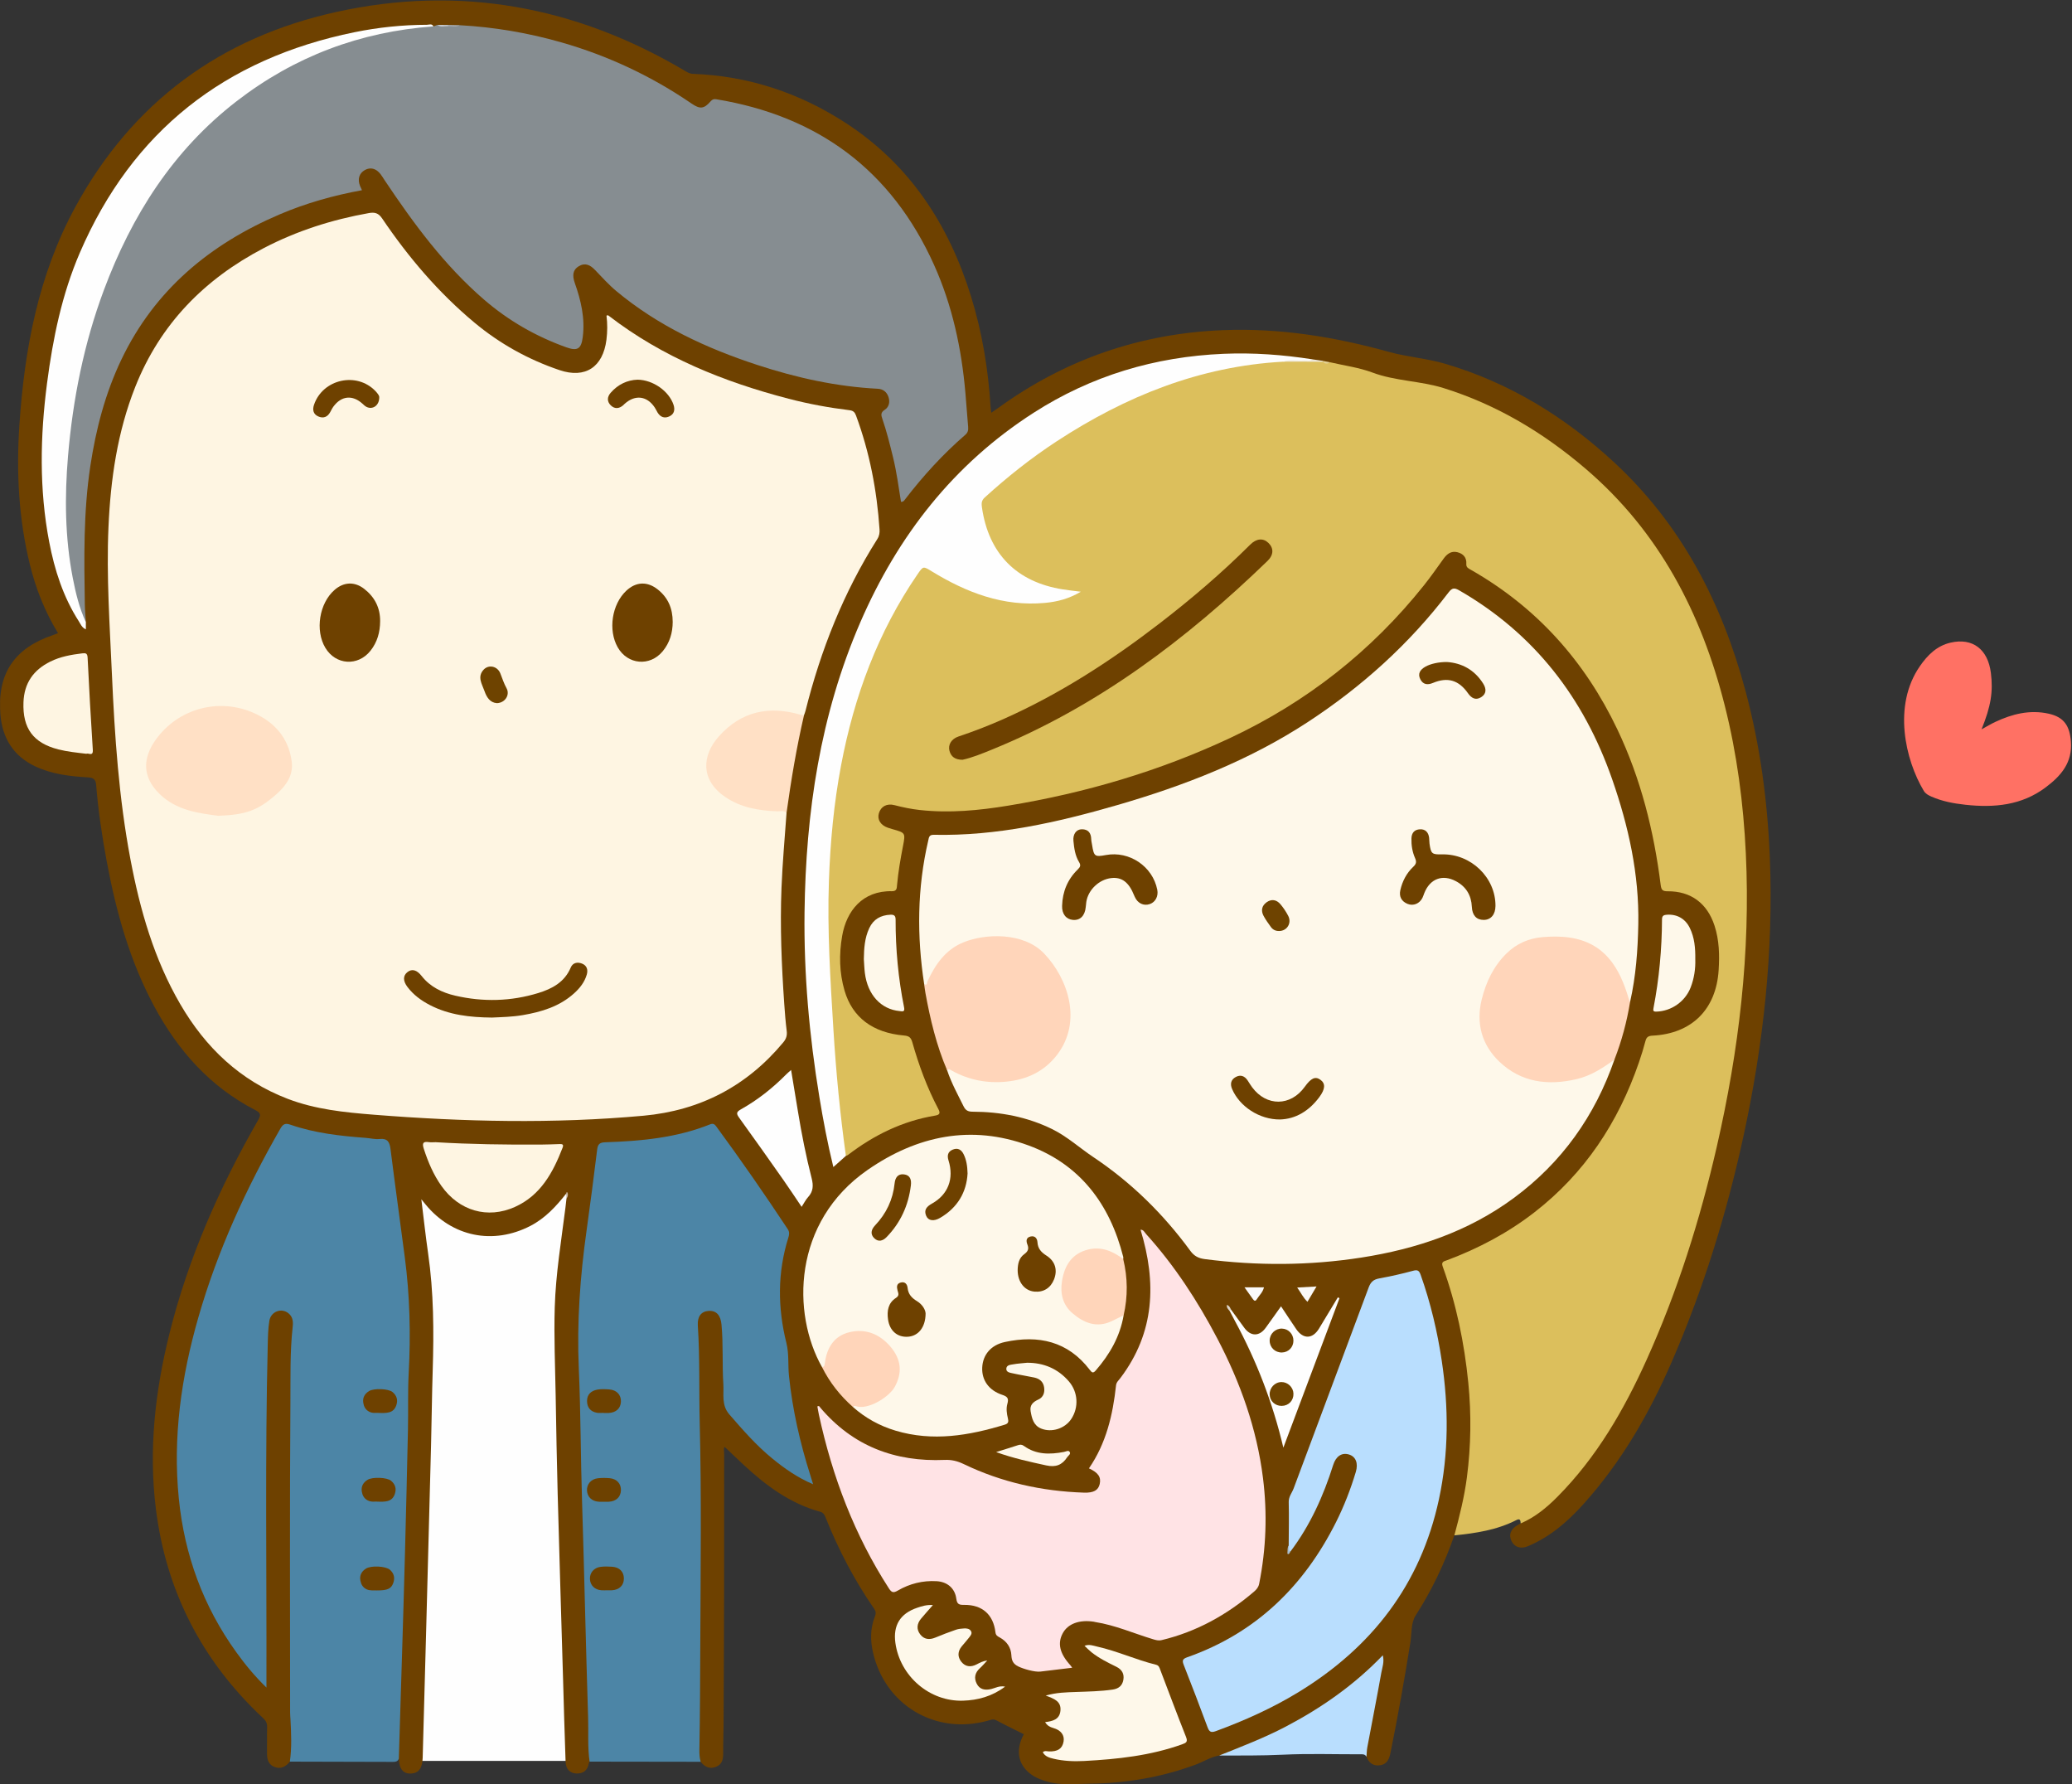
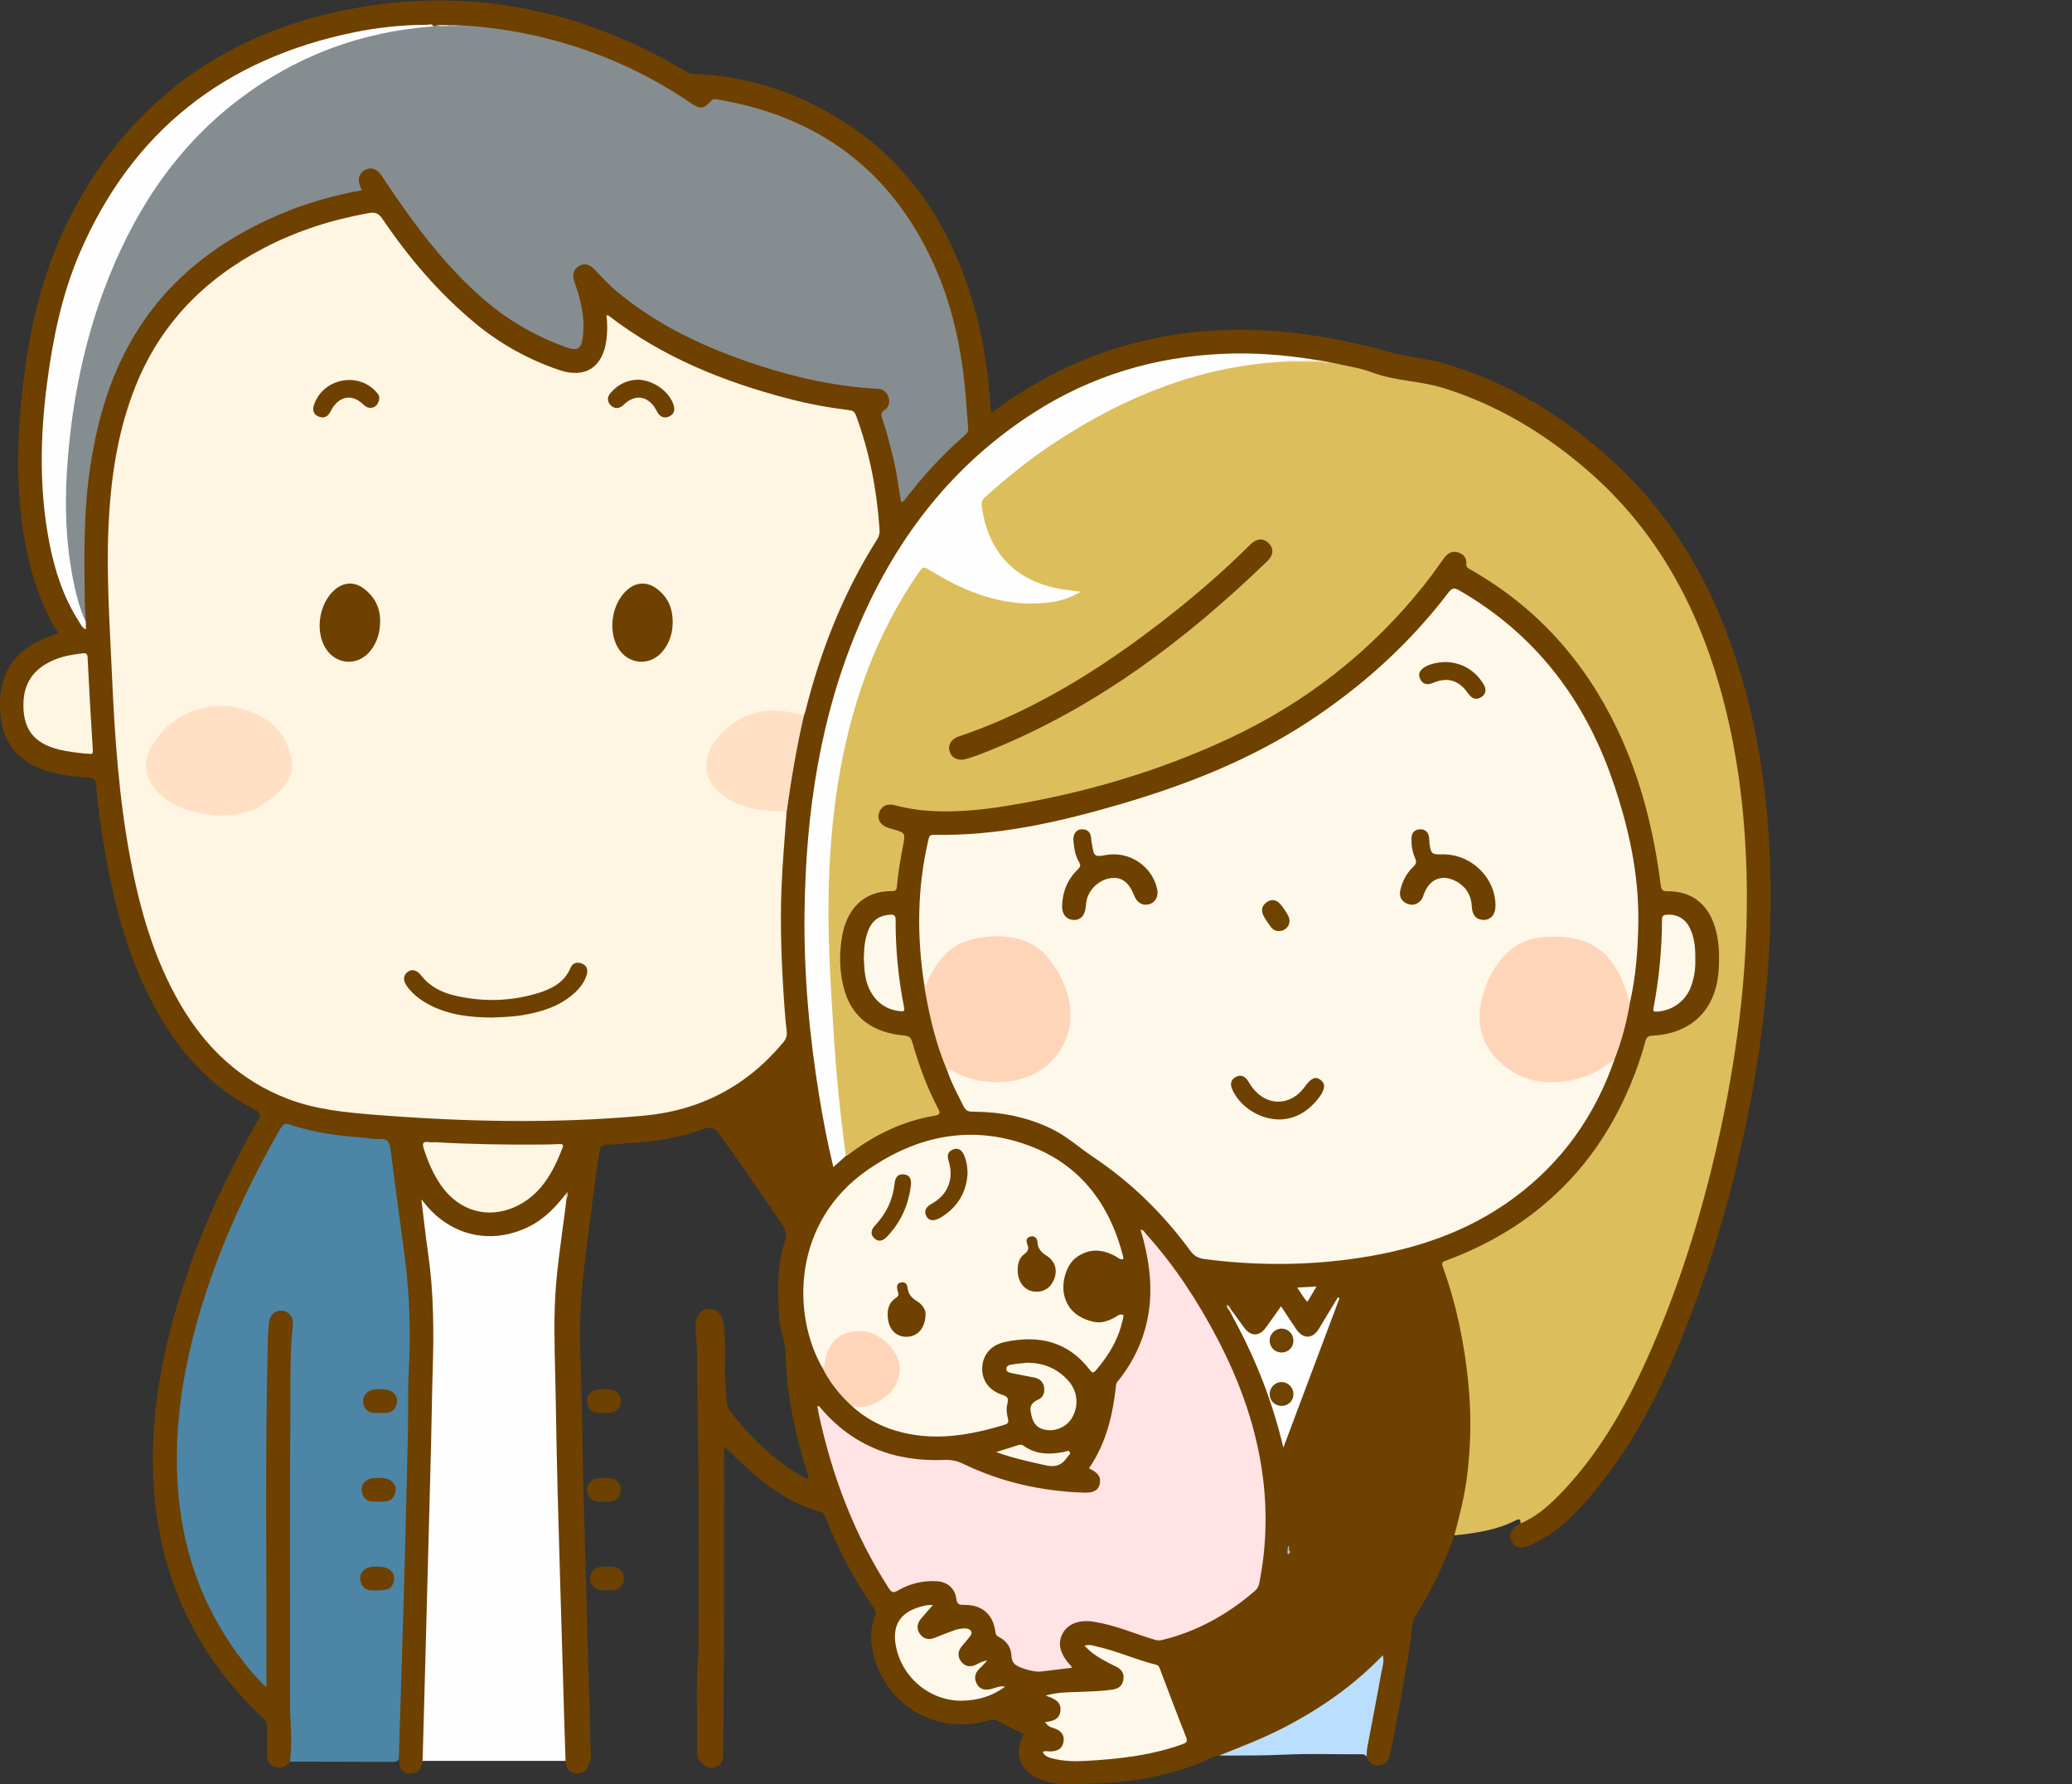
<svg xmlns="http://www.w3.org/2000/svg" version="1.1" viewBox="0 0 1402 1207">
  <rect x="0" y="0" width="1402" height="1207" fill="#333333" stroke="none" />
  <defs>
    <clipPath id="b">
      <path d="m0.06 0.32h1401.2v1206.6h-1401.2z" />
    </clipPath>
    <clipPath id="a">
-       <path d="m0.06 0.32h1401.2v1206.6h-1401.2z" />
+       <path d="m0.06 0.32v1206.6h-1401.2z" />
    </clipPath>
  </defs>
  <g clip-path="url(#b)">
    <path d="m278.55 1191.2h112l-6.667-295.33 13.333-102.67h-126.67l13.333 96-5.333 302" fill="#FEFEFE" />
    <path d="m383.12 807.44c-6.843 8.656-14.219 16.684-24.237 21.855-25.266 13.042-53.014 7.382-70.983-14.567-0.706-0.863-1.41-1.727-2.809-3.439 1.61 12.96 2.88 24.805 4.586 36.587 3.81 26.311 3.939 52.738 3.106 79.226-0.528 16.799-0.682 33.61-1.113 50.412-1.101 42.912-2.255 85.832-3.404 128.74-0.74 27.61-1.515 55.22-2.262 82.83-0.184 6.78-2.534 10.21-7.361 10.64-5.604 0.5-8.538-2.82-8.794-9.94-1.258-1.55-1.15-3.43-1.165-5.25-0.164-21.31 0.818-42.59 1.834-63.86 0.032-0.67 0.123-1.34 0.101-2-0.62-18.49 0.853-36.94 1.192-55.42 0.523-28.45 1.353-56.9 2.136-85.35 0.357-12.979 0.283-25.962 0.744-38.933 0.509-14.307 1.03-28.604 1.033-42.929 5e-3 -23.247-3.792-46.109-6.463-69.083-1.867-16.047-4.161-32.044-6.531-48.027-0.882-5.95-1.063-6.112-7.119-6.79-13.561-1.517-27.237-2.028-40.659-4.75-5.722-1.161-11.37-2.625-16.923-4.39-3.868-1.229-6.108-0.052-8.119 3.434-16.436 28.485-30.59 58.044-42.151 88.832-11.871 31.617-20.799 63.992-24.549 97.646-5.011 44.97-1.119 88.7 17.993 130.4 7.735 16.87 25.838 43.65 36.905 53.39 0.985-1.75 0.539-3.58 0.539-5.29 0.028-64.3-0.081-128.61 0.114-192.91 0.038-12.468 1.122-24.935 1.037-37.427-0.02-2.994 0.589-5.983 1.465-8.852 1.332-4.363 5.072-6.93 9.412-6.695 4.32 0.234 7.723 3.239 8.65 7.682 0.377 1.807 0.503 3.668 0.222 5.473-1.42 9.116-0.619 18.293-0.872 27.44-2.085 75.27-0.497 150.56-0.988 225.84-0.068 10.49 1.632 20.92 0.996 31.44-0.183 3-0.094 6.04-2.556 8.33-2.755 3.38-6.141 5.27-10.485 3.54-4.188-1.68-5.032-5.35-4.969-9.46 0.09-5.83-0.082-11.67 0.071-17.49 0.067-2.56-0.797-4.24-2.685-6.01-41.228-38.5-65.663-85.7-72.603-141.72-4.955-40-0.506-79.388 9.161-118.28 12.722-51.185 33.845-98.936 60.017-144.54 2.335-4.069 1.382-5.137-2.246-7.015-30.497-15.779-52.106-40.314-68.138-70.155-16.463-30.645-25.644-63.718-31.997-97.681-3.213-17.177-5.788-34.462-7.194-51.887-0.309-3.823-1.836-4.939-5.473-5.153-12.324-0.726-24.593-2.139-35.919-7.525-14.747-7.015-22.151-19.256-23.413-35.17-2.19-27.623 9.463-44.814 35.869-53.667 0.94-0.315 1.857-0.699 3.151-1.189-8.852-14.451-15.012-29.959-19.033-46.311-7.623-31-9.249-62.499-7.146-94.209 3.418-51.545 12.794-101.69 37.803-147.67 38.565-70.895 98.167-114.66 176.38-131.98 83.669-18.529 162.51-3.872 236.1 39.717 1.692 1.001 3.221 1.992 5.435 2.074 37.651 1.406 72.177 12.881 103.62 33.352 43.24 28.149 69.592 68.717 84.625 117.29 7.558 24.423 11.674 49.487 13.227 74.987 0.058 0.955 0.228 1.903 0.441 3.624 1.894-1.302 3.334-2.246 4.728-3.255 45.471-32.914 96.233-50.432 152.34-52.62 38.142-1.487 75.235 4.515 111.85 14.687 12.621 3.506 25.828 4.392 38.459 8.139 43.449 12.889 80.899 35.914 113.99 66.529 45.66 42.242 72.95 95.026 88.89 154.36 9.93 36.959 15 74.634 16.55 112.82 2.58 63.919-4.36 126.94-17.96 189.32-11.38 52.246-27.16 103.14-48.46 152.2-15.18 34.956-34.1 67.729-59.77 96.212-10.66 11.83-22.59 22.14-37.51 28.39-4.92 2.06-9.08 0.64-11.07-3.45-2.13-4.36-0.51-8.39 4.44-11.04 0.58-0.31 1.16-0.65 1.74-0.97 4.04-4.32 9.55-6.61 14.1-10.24 14.08-11.24 25.29-25.057 35.48-39.73 21.53-30.988 37.44-64.836 50.37-100.16 11.39-31.15 21.34-62.761 29.09-95.026 7.94-33.058 14.22-66.419 17.89-100.25 1.9-17.534 3.1-35.094 4.1-52.705 0.8-14.163 1.07-28.312 0.61-42.42-1.81-55.249-10.04-109.36-30.54-161.09-15.82-39.94-38.82-75.096-70.59-104.16-32.66-29.886-69.58-52.471-112.87-63.612-4.184-1.077-8.373-2.103-12.812-1.345-2.5 0.427-4.96-0.521-7.32-1.311-15.191-5.085-30.768-8.684-46.376-12.166-1.807-0.238-3.519-0.936-5.343-1.097-2.378-8e-3 -4.603-1.056-6.99-1.006-16.152-2.277-32.425-4.039-48.682-3.843-64.868 0.784-122.41 21.481-171.59 64.424-41.728 36.436-70.982 81.329-90.625 132.77-14.713 38.528-23.168 78.524-27.45 119.47-1.767 16.891-2.096 33.869-3.248 50.777-1.138 16.724 0.075 33.304 0.682 49.868 1.11 30.273 4.837 60.372 10.051 90.252 1.862 10.671 4.02 21.282 6.241 31.879 1.431 6.833 1.759 6.882 7.17 2.379 0.384-0.32 0.768-0.639 1.157-0.952 15.431-11.613 31.931-21.114 50.887-25.797 2.753-0.68 5.518-1.282 8.292-1.841 2.547-0.514 3.544-1.797 2.286-4.225-7.315-14.119-12.381-29.107-17.155-44.209-0.719-2.273-2.473-2.863-4.582-3.2-5.422-0.867-10.855-1.637-16.019-3.735-16.381-6.656-23.989-19.756-27.04-36.317-1.994-10.825-1.461-21.571 1.007-32.225 3.98-17.177 14.497-26.494 31.808-28.177 2.979-0.29 4.554-1.347 4.84-4.459 0.886-9.631 2.52-19.157 4.612-28.592 0.738-3.325-0.011-5.064-3.552-5.5-2.479-0.306-4.85-1.213-7.159-2.174-5.033-2.094-7.56-6.654-6.204-11.058 1.521-4.942 6.472-7.849 11.877-6.424 14.493 3.82 29.261 4.959 44.104 4.021 19.793-1.252 39.404-4.179 58.783-8.458 38.978-8.606 77.056-20.144 113.61-36.256 35.292-15.555 67.668-35.841 96.593-61.474 21.275-18.852 40.609-39.447 56.594-63.05 0.842-1.244 1.818-2.387 2.959-3.374 5.649-4.885 13.036-2.958 14.978 4.21 0.877 3.234 2.61 5.062 5.352 6.682 40.8 24.102 71.81 57.347 93.44 99.535 17.4 33.928 27.25 70.046 32.56 107.58 0.26 1.816 0.54 3.621 0.86 5.426 0.38 2.119 1.53 3.193 3.71 3.282 25.65 1.047 33.42 19.683 35.27 38.395 0.75 7.558 0.77 15.282-0.79 22.9-4.87 23.688-17.87 36.158-41.79 39.001-4.86 0.579-6.73 2.423-8.05 6.896-8.21 27.907-20.52 53.854-38.59 76.792-21 26.641-46.96 47.045-77.925 61.028-5.165 2.332-10.299 4.76-15.662 6.574-3.527 1.193-4.149 2.943-2.903 6.362 6.986 19.174 11.44 38.992 14.41 59.146 2.699 18.31 4.354 36.744 3.408 55.242-1.004 19.643-3.483 39.131-9.102 58.091-0.717 2.42-1.52 4.76-3.092 6.77-6.627 19.03-15.17 37.07-26.111 54.08-3.36 5.22-2.648 12.22-3.639 18.41-3.988 24.93-8.432 49.77-13.438 74.52-0.83 4.1-2.166 7.8-7.038 8.52-4.658 0.69-7.571-1.54-9.237-5.73-1.292-3.22-0.867-6.42-0.181-9.72 3.792-18.23 7.286-36.52 10.25-55.84-5.434 4.47-9.625 9.22-14.431 13.29-22.837 19.3-48.383 33.95-76.041 45.05-6.293 2.53-12.405 5.66-19.305 6.38-5.656 0.96-10.457 4.14-15.731 6.1-23.16 8.62-47.167 12.65-71.778 12.93-9.923 0.12-19.986 1.41-29.775-1.69-2.706-0.85-5.365-1.76-7.804-3.21-10.696-6.35-13.315-17.02-7.038-28.55-6.229-3.12-12.515-6.14-18.655-9.43-2.142-1.14-3.888-0.22-5.709 0.28-35.497 9.81-69.665-10.53-77.748-46.37-1.826-8.1-1.804-16.17 1.298-24.01 0.785-1.99 0.827-3.46-0.525-5.41-13.296-19.2-24.032-39.78-32.712-61.44-0.731-1.83-1.339-3.45-3.776-4.12-20.322-5.53-36.633-17.71-51.774-31.737-4.268-3.955-8.457-7.995-12.853-12.156-0.866 1.167-0.324 3.002-0.326 4.654-0.04 30.639 0.017 61.289-0.042 91.929-0.058 30.47-0.208 60.93-0.35 91.4-0.03 6.33-0.341 12.65-0.257 18.97 0.054 4.11-0.546 7.74-4.798 9.47-4.359 1.77-7.736 0.06-10.455-3.42-2.143-1.8-2.458-4.27-2.411-6.82 0.416-22.31-1.08-44.64 0.859-66.94 0.202-2.32 0.1-4.66 0.1-6.99 3e-3 -42.33 0.437-84.66-0.167-126.98-0.342-23.978-0.737-47.955-0.898-71.936-0.036-5.314-1.248-10.581-0.909-15.944 0.406-6.444 3.657-10.38 8.979-10.643 5.567-0.275 9.053 3.523 9.979 10.179 1.455 10.459 1.049 20.959 0.926 31.44-0.084 7.194 0.878 14.29 1.18 21.44 0.094 2.237 0.909 4.232 2.262 5.988 13.657 17.715 29.449 33.08 48.953 44.336 1.119 0.646 2.206 1.539 3.738 1.321 0.926-1.728-0.261-3.175-0.719-4.652-8.076-26.044-13.812-52.488-14.421-79.897-0.178-8.022-3.662-15.554-4.236-23.571-1.265-17.678-1.817-35.315 3.837-52.464 1.258-3.817 0.828-7.004-1.401-10.356-14.026-21.094-28.455-41.903-43.317-62.419-2.778-3.836-5.437-4.89-10.059-3.219-16.732 6.051-34.118 8.909-51.874 9.698-4.318 0.192-8.594 1.192-12.945 0.919-3.941-0.247-5.583 1.603-6.133 5.46-2.661 18.639-5.09 37.308-7.505 55.979-3.378 26.112-6.367 52.263-5.267 78.676 1.281 30.78 1.353 61.587 2.151 92.374 0.634 24.46 1.316 48.92 1.985 73.38 0.646 23.63 1.139 47.27 2.121 70.87 0.512 12.33 0.243 24.65 0.913 36.95 0.072 1.31 0.317 2.69-0.885 3.71-0.19 0.44-0.472 0.86-0.554 1.32-0.845 4.68-3.696 6.91-8.378 6.74-4.291-0.17-7.113-2.93-7.295-7.88-0.691-18.79-1.172-37.59-1.723-56.39-1.222-41.59-2.504-83.18-3.63-124.78-0.599-22.132-0.977-44.275-1.355-66.416-0.34-19.979-1.231-39.98-0.626-59.934 0.686-22.63 4.418-45.035 7.252-67.491 0.25-1.981 0.452-3.967 0.676-5.951 0.277-1.169 0.9-2.357-0.183-3.454" fill="#6E4100" />
  </g>
  <path d="m900.05 245.08c9.533 2.233 19.426 3.507 28.519 6.914 15.665 5.87 32.476 5.606 48.278 10.549 36.034 11.273 67.584 30.21 96.124 54.625 49.75 42.565 78.25 97.568 94.05 160.06 8.31 32.852 12.66 66.244 14.28 100.08 3.22 67.155-4.68 133.18-19.67 198.49-11.38 49.554-26.61 97.917-47.57 144.29-15.28 33.825-33.77 65.774-60.2 92.412-7.29 7.36-15.24 13.92-24.91 18.06-0.11-1.79-0.24-3.63-2.83-2.3-13.2 6.76-27.529 8.93-42.037 10.39 3.489-13 6.785-26.05 8.509-39.426 2.733-21.214 3.038-42.445 0.924-63.748-2.672-26.935-8.095-53.241-17.326-78.707-1.187-3.272 0.878-3.488 2.931-4.258 21.179-7.935 40.999-18.369 58.919-32.237 34.26-26.503 57.01-61.055 70.97-101.72 1.62-4.717 3.11-9.49 4.37-14.312 0.7-2.709 1.97-3.511 4.81-3.654 26.48-1.325 43.04-17.717 44.71-44.297 0.64-10.156 0.43-20.296-2.8-30.157-4.92-15.03-15.94-23.334-31.72-23.205-3.53 0.028-4.29-1.053-4.7-4.342-4.61-36.512-13.43-71.865-29.35-105.25-21.99-46.122-54.54-82.511-99.09-107.89-1.591-0.907-3.241-1.547-3.071-3.968 0.306-4.335-2.094-6.952-6.092-7.931-4.11-1.007-6.946 1.14-9.264 4.351-4.382 6.073-8.663 12.234-13.331 18.084-35.628 44.651-79.494 79.025-131.11 103.24-47.862 22.447-98.193 37.241-150.34 45.804-19.754 3.243-39.595 5.131-59.639 2.928-5.808-0.639-11.483-1.818-17.123-3.283-5.16-1.34-9.228 0.818-10.59 5.49-1.24 4.251 1.168 8.092 6.155 9.797 0.943 0.323 1.897 0.618 2.857 0.888 9.003 2.526 9.049 2.533 7.278 11.647-1.682 8.655-3.18 17.331-3.985 26.119-0.191 2.086-0.058 4.336-3.435 4.265-19.925-0.422-30.778 13.309-33.712 30.245-2.166 12.506-1.937 24.861 1.626 37.05 5.275 18.046 19.022 28.483 40.212 30.318 3.423 0.297 4.717 1.347 5.645 4.622 4.409 15.555 9.986 30.699 17.553 45.026 1.556 2.946 0.962 4.025-2.182 4.547-22.007 3.659-41.389 13.162-58.967 26.646-0.38 0.292-0.891 0.412-1.341 0.613-2.246-1.971-2.128-4.796-2.466-7.358-2.724-20.629-4.757-41.323-6.281-62.081-1.792-24.392-2.816-48.818-4.193-73.224-1.103-19.538-0.579-38.979 0.536-58.371 2.837-49.378 11.908-97.527 31.937-143.11 7.651-17.416 16.736-34.097 27.499-49.819 4.489-6.558 5.468-6.628 12.411-2.342 16.166 9.98 33.261 17.921 52.285 20.163 14.19 1.673 28.529 1.982 42.415-4.479-12.915-2-25.152-4.764-36.063-11.747-17.251-11.039-24.764-27.682-27.535-47.124-0.473-3.319 1.28-5.567 3.627-7.746 21.97-20.398 46.169-37.696 72.34-52.267 33.955-18.906 69.947-31.932 108.54-37.337 7.084-0.992 14.193-1.966 21.394-1.639 8.292-0.069 16.571 0.123 24.822 0.923 2.161-0.036 4.133 1.677 6.403 0.713" fill="#DCBF5C" />
  <path d="m196.13 1191.7c1.366-9.44 0.915-18.91 0.426-28.38-0.086-1.66-0.255-3.32-0.255-4.98-0.013-69.8-0.306-139.6 0.199-209.4 0.124-17.098-0.357-34.286 1.543-51.361 0.381-3.433 0.155-6.686-2.778-9.112-4.816-3.984-11.987-1.263-13.013 5.043-0.882 5.427-0.961 10.923-1.094 16.418-1.821 75.105-0.709 150.22-0.869 225.33-4e-3 1.81-1e-3 3.63-1e-3 6.35-7.962-7.73-14.435-15.62-20.401-23.91-22.386-31.07-35.055-65.75-38.883-103.85-4.205-41.848 1.701-82.542 13.203-122.63 12.92-45.03 32.328-87.265 55.568-127.83 1.748-3.052 3.359-3.723 6.665-2.577 16.473 5.709 33.639 7.651 50.91 8.924 3.149 0.232 6.343 1.101 9.42 0.775 5.536-0.585 6.88 2.119 7.489 6.956 3.067 24.393 6.456 48.746 9.651 73.124 3.404 25.972 4.041 52.022 2.63 78.181-0.69 12.795-0.233 25.648-0.507 38.47-0.589 27.615-1.272 55.229-1.998 82.839-0.598 22.79-1.296 45.57-1.981 68.35-0.714 23.78-1.466 47.55-2.202 71.32-0.717 1.85-2.16 2.13-3.971 2.13-23.25-0.1-46.501-0.13-69.751-0.18" fill="#4C85A6" />
  <g clip-path="url(#a)">
    <path d="m398.94 1191.7c-1.419-9.93-0.672-19.94-0.998-29.91-0.787-24.11-1.381-48.23-2.046-72.35-0.669-24.28-1.221-48.56-2.021-72.84-0.998-30.274-0.905-60.588-2.227-90.826-1.374-31.422 0.907-62.444 5.27-93.455 2.57-18.26 4.921-36.553 7.175-54.855 0.441-3.581 1.898-4.618 5.408-4.734 24.171-0.803 48.144-2.984 70.895-12.102 1.994-0.8 3.025-0.292 4.155 1.243 16.778 22.793 32.873 46.06 48.498 69.656 1.243 1.877 1.046 3.593 0.399 5.648-7.447 23.644-7.29 47.467-1.328 71.36 1.836 7.36 0.972 14.891 1.746 22.335 2.383 22.934 7.487 45.214 14.438 67.131 0.538 1.7 1.054 3.409 1.88 6.079-10.656-4.554-19.261-10.615-27.455-17.292-10.887-8.872-20.069-19.397-29.244-29.982-5.446-6.284-3.603-13.59-4.037-20.409-0.857-13.435 0.018-26.95-1.255-40.406-0.592-6.26-3.474-9.533-8.747-9.187-4.948 0.325-7.668 3.778-7.266 9.904 1.439 21.952 0.738 43.94 1.284 65.902 1.23 49.46 0.593 98.93 0.393 148.39-0.099 24.3-0.174 48.61-0.622 72.91-0.049 2.69 0.147 5.31 0.869 7.9-25.055-0.04-50.11-0.07-75.164-0.11" fill="#4C85A6" />
    <path d="m1340.8 493.38c3.71-2.02 6.36-3.64 9.16-4.958 11.53-5.433 23.52-8.461 36.29-5.617 10.38 2.312 14.15 8.224 15 18.676 1.17 14.483-6.74 23.393-17.07 31.164-16.24 12.203-34.85 13.883-54.22 11.77-7.95-0.867-15.8-2.302-23.19-5.582-2.01-0.894-3.9-1.898-5.07-3.853-12.54-20.924-21.09-57.669-2.65-84.286 5.26-7.589 11.51-13.845 20.88-15.98 14.83-3.378 25.19 4.48 27.19 20.536 1.58 12.712 0.04 22.428-6.32 38.13" fill="#FF7164" />
  </g>
  <path d="m824.91 1187.6c15.222-6.09 30.536-11.95 45.092-19.58 24.125-12.67 46.237-28.05 65.658-48.26 1.147 4.47-0.363 8.23-1.016 11.89-3 16.83-6.327 33.59-9.467 50.39-0.393 2.1-0.381 4.27-0.558 6.41-1.052-2.08-2.982-1.72-4.77-1.71-17.251 0.03-34.53-0.55-51.743 0.28-14.415 0.69-28.796 0.54-43.196 0.58" fill="#B9DEFE" />
  <path d="m383.12 807.44c0.037-0.639 0.426-1.496 0.87-0.589 0.633 1.293 0.199 2.8-0.687 4.043-0.061-1.151-0.122-2.303-0.183-3.454" fill="#C6B6A4" />
  <path d="m532.21 549.89c-1.221 16.928-2.749 33.824-3.419 50.803-1.033 26.169 0.058 52.247 1.858 78.325 0.424 6.143 0.902 12.292 1.669 18.398 0.385 3.061-0.332 5.333-2.307 7.708-24.673 29.689-56.385 46.157-94.635 49.639-60.85 5.54-121.7 4.141-182.55-0.698-19.798-1.575-39.432-3.557-58.159-10.733-32.18-12.331-55.582-34.631-72.695-64.041-17.722-30.455-27.236-63.767-33.725-98.073-7.816-41.319-10.662-83.157-12.514-125.08-1.462-33.092-3.784-66.174-2.342-99.326 1.417-32.564 6.021-64.574 18.135-95.103 16.853-42.47 46.761-72.891 86.892-93.844 22.44-11.717 46.243-19.274 71.114-23.718 4.005-0.716 6.538-0.087 9.041 3.618 17.701 26.194 38.064 50.124 62.4 70.423 17.146 14.303 36.478 25.044 57.609 32.182 17.549 5.929 29.413-2.121 31.758-20.485 0.702-5.495 0.724-10.936 0.042-16.331 0.797-0.608 1.323-0.107 1.791 0.253 36.237 27.863 77.638 44.529 121.45 55.934 13.534 3.524 27.278 6.054 41.157 7.75 2.551 0.312 3.603 1.339 4.454 3.641 9.176 24.843 14.114 50.545 15.892 76.908 0.158 2.347-0.13 4.457-1.488 6.6-22.814 36.014-38.304 75.103-48.629 116.34-0.242 0.964-0.647 1.887-0.976 2.829-1.883 1.577-3.783 0.448-5.673 0.027-19.667-4.38-36.888-0.476-50.734 14.932-3.383 3.765-5.969 7.969-7.272 12.893-2.119 8.008-0.556 15.062 5.229 21.182 5.412 5.727 11.936 9.552 19.481 11.481 7.068 1.806 14.187 3.438 21.61 3.247 1.923-0.05 4.878-1.22 5.537 2.313" fill="#FEF5E2" />
  <path d="m1092.4 716.79c-13.21 38.165-35.63 69.704-68.2 93.71-30.674 22.618-65.726 34.397-103 40.213-35.247 5.5-70.571 5.618-105.94 1.055-4.168-0.538-7.156-1.959-9.797-5.567-18.24-24.915-39.907-46.245-65.711-63.482-9.359-6.252-17.727-13.975-27.981-18.98-16.926-8.26-34.915-11.629-53.59-11.697-3.044-0.011-4.753-0.773-6.142-3.572-3.985-8.028-8.304-15.89-11.163-24.429-0.314-1.607 0.807-1.567 1.789-1.435 2.017 0.273 3.706 1.429 5.528 2.229 16.125 7.09 32.423 8.058 48.923 1.333 14.834-6.047 25.773-21.917 25.632-37.934-0.161-18.265-6.966-33.696-21.217-45.367-6.645-5.442-14.666-7.694-23.239-7.71-4.652-8e-3 -9.313-0.29-13.958 0.291-15.775 1.97-26.331 10.981-33.434 24.69-0.994 1.919-1.713 3.985-2.954 5.767-0.821 1.178-1.768 1.544-2.601-0.054-5.011-32.566-4.776-64.981 2.732-97.198 0.5-2.148 0.508-3.998 3.78-3.928 42.579 0.904 83.57-8.352 124.09-20.088 45.33-13.129 89.041-30.088 128.82-56.086 36.701-23.987 68.823-52.916 95.414-87.831 2.366-3.108 3.947-3.212 7.138-1.376 50.937 29.31 84.387 72.849 103.53 127.78 11.05 31.719 18.34 64.272 17.69 98.156-0.34 17.649-1.63 35.221-5.55 52.502-2.63-0.469-2.4-2.889-2.96-4.611-2.7-8.28-6.03-16.154-11.76-22.925-6.98-8.247-15.46-13.572-26.33-14.597-12.72-1.199-25.73-2.038-36.46 6.339-16.45 12.85-24.66 30.17-22.09 51.07 2.59 21.093 21.61 36.686 42.93 37.486 15.38 0.577 29.34-2.837 41.59-12.425 1.25-0.98 2.62-2.188 4.5-1.326" fill="#FEF8EA" />
  <path d="m311.07 17.047c23.315 1.286 46.193 5.154 68.642 11.578 31.624 9.05 61.029 22.81 88.178 41.399 5.758 3.943 8.429 3.688 12.895-1.414 1.185-1.354 2.163-1.749 3.791-1.481 68.905 11.333 118.64 48.028 147.42 112.02 12.395 27.553 18.655 56.749 21.244 86.772 0.657 7.615 1.217 15.238 1.846 22.855 0.172 2.08-0.127 3.81-1.89 5.334-15.167 13.119-28.609 27.861-40.823 43.744-0.58 0.755-1.075 1.719-2.72 1.632-1.604-9.992-2.934-20.13-5.368-30.068-2.137-8.721-4.292-17.433-7.208-25.928-0.88-2.564-1.382-4.383 1.562-6.272 2.798-1.795 3.67-5.045 2.614-8.437-1.112-3.575-3.67-5.613-7.323-5.799-27.925-1.422-54.941-7.408-81.425-16.077-34.575-11.317-67.188-26.454-95.379-49.919-5.228-4.351-9.82-9.485-14.553-14.406-3.222-3.35-6.642-5.093-11.038-2.431-3.858 2.336-4.471 6.033-2.581 11.369 4.186 11.827 7.002 23.871 5.348 36.593-1.007 7.742-3.417 9.585-11.013 6.874-20.571-7.343-39.233-18.023-55.818-32.35-26.865-23.208-47.649-51.439-67.21-80.707-0.925-1.384-1.765-2.834-2.781-4.147-2.977-3.846-6.798-4.829-10.512-2.797-3.897 2.132-5.174 6.144-3.385 10.707 0.357 0.909 0.803 1.783 1.345 2.977-19.282 3.53-37.819 8.73-55.609 16.319-47.259 20.161-84.678 51.163-107.2 98.284-10.913 22.835-17.211 47.038-20.997 72.016-4.714 31.107-4.227 62.378-3.725 93.666 0.064 3.978 0.457 7.951 0.697 11.926-2.399-0.285-2.53-2.422-3.106-4.031-6.952-19.448-10.586-39.52-11.138-60.157-0.169-6.318-1.269-12.565-1.04-18.929 1.27-35.211 5.609-69.959 14.421-104.15 6.976-27.067 16.442-53.133 29.534-77.833 11.035-20.821 24.041-40.266 39.844-57.872 37.401-41.67 83.781-67.213 138.54-77.865 9.261-1.802 18.626-3.26 28.147-2.19 0.911-0.342 1.822-0.685 2.733-1.027 2.275 1.214 4.723 0.288 7.074 0.573 2.653-0.187 5.34 0.4 7.969-0.35" fill="#868D91" />
  <path d="m725.47 1128.2c-7.406 0.89-14.439 1.72-21.465 2.59-3.837 0.48-11.638-1.82-15.008-3.48-3.439-1.7-4.467-3.86-4.655-7.61-0.264-5.23-3.123-9.39-7.873-11.98-1.449-0.79-2.649-1.35-2.906-3.5-1.436-12-8.927-18.66-21.041-18.54-3.326 0.03-4.935-0.24-5.436-4.14-0.917-7.13-6.125-11.46-13.28-11.89-9.391-0.55-18.244 1.65-26.295 6.33-3.102 1.81-4.266 1.29-6.058-1.48-23.293-36.07-38.219-75.49-47.312-117.27-0.421-1.937-0.726-3.898-1.078-5.805 1.253-0.725 1.578 0.339 2.001 0.839 22.063 26.059 50.601 36.794 84.162 35.341 4.675-0.202 8.638 0.784 12.822 2.798 25.699 12.37 52.964 18.41 81.404 19.34 6.543 0.22 9.725-1.62 10.656-5.82 1.038-4.694-0.963-7.698-7.284-10.601 11.648-16.908 16.181-36.143 18.33-56.131 0.237-2.202 1.829-3.483 3.011-5.049 23.236-30.772 24.489-64.474 13.578-100.24 1.949-0.138 2.71 1.748 3.771 2.923 19.307 21.379 34.897 45.322 48.223 70.758 15.55 29.681 26.69 60.85 30.859 94.286 2.99 23.989 2.156 47.819-2.592 71.529-0.46 2.3-1.743 3.85-3.43 5.29-18.351 15.71-38.916 27.16-62.551 32.82-2.136 0.51-3.895-0.01-5.804-0.59-13.037-3.93-25.582-9.52-39.158-11.64-0.328-0.05-0.646-0.17-0.974-0.22-9.81-1.5-17.549 1.4-21.015 7.86-3.656 6.81-1.999 13.7 5.174 21.58 0.406 0.45 0.713 0.98 1.224 1.7" fill="#FFE3E5" />
  <path d="m760.3 889.77c-2.464 14.373-9.421 26.456-18.862 37.318-1.755 2.019-2.558 1.558-4.024-0.366-14.8-19.431-34.738-23.757-57.46-18.882-9.501 2.039-14.955 8.699-15.343 17.268-0.387 8.554 4.479 15.522 13.743 18.541 3.576 1.166 4.231 2.614 3.276 5.989-0.912 3.226-0.431 6.607 0.358 9.882 0.462 1.919 0.522 3.428-1.986 4.196-24.365 7.46-48.895 11.633-74.07 4.083-10.778-3.232-20.417-8.559-28.85-16.033 0.433-2.795 2.516-1.457 3.899-1.428 11.533 0.244 22.608-8.091 25.728-19.125 2.34-8.275-1.153-14.734-6.208-20.521-8.88-10.167-24.193-11.709-33.7-3.782-4.516 3.765-6.075 8.967-7.345 14.383-0.388 1.657 0.085 4.445-3.248 3.524-20.457-36.136-20.076-98.146 30.91-133.44 33.544-23.222 70.119-30.739 108.82-16.517 34.887 12.817 55.078 39.762 64.089 75.398 0.118 0.465-1e-3 0.991-9e-3 1.488-2.267 0.58-3.701-1.113-5.394-2.028-9.124-4.93-18.067-5.304-26.654 1.142-6.572 4.934-10.201 17.358-7.603 26.429 2.832 9.889 10.288 14.758 19.727 16.917 5.085 1.163 9.814-0.62 14.327-3.032 1.776-0.948 3.456-2.911 5.874-1.399" fill="#FEF8EA" />
-   <path d="m871.98 1045.6c0.039-9.83 0.268-19.66 0.019-29.48-0.094-3.69 2.196-6.18 3.324-9.21 16.853-45.327 33.919-90.573 50.749-135.91 1.382-3.723 3.263-5.466 7.134-6.171 7.677-1.398 15.321-3.098 22.847-5.153 3.185-0.87 4.197-0.165 5.25 2.805 6.694 18.879 11.283 38.26 14.246 58.037 4.702 31.378 4.78 62.697-1.923 93.829-12.385 57.51-45.382 100.08-95.082 130.4-17.662 10.77-36.442 19.19-55.845 26.33-3.496 1.28-4.529 0.3-5.665-2.76-5.209-14.01-10.535-27.99-16.022-41.9-1.165-2.95-1.013-4.14 2.311-5.31 46.423-16.33 78.958-48.04 100.75-91.52 5.449-10.87 9.82-22.18 13.324-33.82 1.787-5.937-0.022-10.467-4.72-11.848-4.807-1.412-8.727 1.217-10.587 7.115-6.643 21.063-15.633 40.973-29.024 58.703-2.655-0.78-1.243-2.62-1.086-4.14" fill="#B9DEFE" />
  <path d="m868.09 244.68c-56.219 3.111-106.42 23.363-153.02 53.808-17.315 11.312-33.465 24.132-48.765 38.057-2.325 2.116-2.237 4.218-1.883 6.69 4.488 31.338 23.432 50.533 54.78 55.48 3.685 0.581 7.402 0.97 12.109 1.578-8.087 4.82-16.031 6.802-24.288 7.559-28.172 2.584-53.011-6.956-76.479-21.313-5.891-3.605-5.864-3.646-9.637 1.846-26.931 39.187-42.971 82.752-51.771 129.19-4.9 25.861-7.338 51.964-8.257 78.286-1.176 33.657 0.983 67.159 3.047 100.7 1.758 28.567 4.484 57.025 8.445 85.368-2.667 2.375-5.334 4.751-8.492 7.564-3.982-16.262-6.916-31.898-9.495-47.589-6.789-41.308-10.523-82.911-10.002-124.78 0.842-67.593 10.618-133.6 37.734-196.14 25.369-58.504 63.138-106.99 117.24-141.73 39.09-25.105 82.114-37.938 128.48-39.911 20.204-0.859 40.231 0.608 60.172 3.729-0.587 2.204-2.396 1.146-3.631 1.218-5.422 0.316-10.871-0.369-16.288 0.39" fill="#FEFEFE" />
  <path d="m293.29 17.851c-49.463 3.567-93.973 20.314-133.21 50.632-43.069 33.278-71.004 77.412-89.786 127.73-13.501 36.172-20.989 73.75-24.264 112.21-2.353 27.641-2.08 55.156 3.195 82.47 1.982 10.261 4.445 20.423 8.868 29.983v4.837c-2.663-1.058-3.511-3.48-4.738-5.387-10.59-16.47-16.444-34.759-20.082-53.806-6.812-35.667-6.102-71.475-1.437-107.31 3.94-30.262 10.05-60.076 22.17-88.199 35.544-82.471 98.309-131.36 185.84-149.21 16.169-3.298 32.535-4.998 49.048-5.035 1.464-3e-3 3.374-1.013 4.397 1.083" fill="#FEFEFE" />
  <path d="m1092.4 716.79c-7.82 5.657-15.85 10.91-25.43 13.176-19.43 4.597-37.69 2.342-52.49-11.814-11.81-11.293-15.88-25.882-11.9-42 2.89-11.752 7.99-22.52 16.81-31.178 6.8-6.67 15.11-10.26 24.44-11.034 5.92-0.493 11.96-0.58 17.92 0.265 24.09 3.413 34.17 20.461 40.3 41.362 0.23 0.763 0.62 1.476 0.93 2.212-2.17 13.372-5.67 26.382-10.58 39.011" fill="#FFD5BA" />
  <path d="m625.33 665.85c2.339 1.048 1.875-1.212 2.293-2.108 5.259-11.28 12.057-21.191 24.055-26.181 14.731-6.129 40.862-7.16 54.832 7.485 16.179 16.96 26.026 46.022 8.694 68.593-8.654 11.269-20.514 16.694-34.244 18.064-13.025 1.299-25.502-1.087-37.067-7.527-0.897-0.5-1.963-1.582-3.032-0.136-7.204-16.795-11.426-34.428-14.68-52.33-0.353-1.941-0.571-3.906-0.851-5.86" fill="#FFD5BA" />
  <path d="m705.58 1185.3c1.472-1.16 2.812-0.56 4.068-0.51 6.024 0.23 9.162-1.81 10.006-6.63 0.76-4.34-1.708-7.72-7.053-9.23-2.188-0.62-3.975-1.54-5.437-3.94 4.979-0.63 9.743-1.65 10.362-7.65 0.675-6.53-4.367-8.21-9.971-10.32 7.333-2.1 13.906-2.19 20.474-2.43 8.308-0.31 16.628-0.42 24.887-1.63 3.962-0.59 6.484-2.61 7.183-6.49 0.737-4.08-0.926-7.07-4.727-8.93-5.824-2.85-11.645-5.74-16.776-9.78-1.547-1.22-2.908-2.67-4.783-4.41 3.259-1.22 5.9-0.07 8.439 0.5 13.655 3.04 26.422 8.99 39.992 12.32 1.992 0.49 2.346 2.13 2.931 3.67 5.742 15.05 11.364 30.15 17.322 45.12 1.345 3.38 0.169 4.04-2.65 5.05-21.408 7.67-43.679 10.06-66.178 11.26-7.019 0.37-13.97 0.1-20.812-1.53-2.827-0.68-5.734-1.46-7.277-4.44" fill="#FEF8EA" />
  <path d="m532.21 549.89c-1.778-1.893-4.079-0.969-6.142-1.044-12.583-0.456-24.735-2.45-35.407-9.75-16.932-11.581-15.656-28.163-4.243-40.965 15.056-16.888 33.813-20.887 55.16-14.647 0.783 0.229 1.634 0.226 2.454 0.331-5.057 21.825-8.744 43.896-11.822 66.075" fill="#FFE0C5" />
  <path d="m294.78 772.68c23.593 1.416 47.207 1.724 70.828 1.614 4.322-0.02 8.643-0.213 12.964-0.349 1.727-0.054 3.024 0.067 2.114 2.426-6.481 16.796-14.851 32.242-32.219 40.072-18.58 8.377-37.849 2.664-49.764-14.16-5.426-7.661-9.035-16.177-11.925-25.087-1.267-3.906-0.535-5.163 3.517-4.551 1.463 0.221 2.988 0.035 4.485 0.035" fill="#FEF5E2" />
  <path d="m58.396 509.91c-6.454-0.77-12.739-1.388-18.892-2.949-17.038-4.323-24.277-14.293-23.622-31.87 0.484-13.009 6.739-21.887 18.172-27.546 6.825-3.377 14.152-4.665 21.605-5.571 2.383-0.29 3.481-2e-3 3.625 2.945 1.013 20.767 2.17 41.528 3.513 62.276 0.315 4.85-2.964 1.941-4.401 2.715" fill="#FEF5E2" />
  <path d="m631.24 1085.8c-3.069 3.51-5.619 6.32-8.043 9.23-2.768 3.33-3.219 7.07-0.596 10.54 2.634 3.49 6.249 3.91 10.294 2.22 4.585-1.92 9.246-3.68 13.942-5.31 1.694-0.59 3.574-0.74 5.385-0.86 1.86-0.13 3.891 0.13 4.852 1.88 0.937 1.71-0.512 3.16-1.496 4.45-1.514 1.97-3.212 3.81-4.795 5.74-2.807 3.41-2.991 7.1-0.291 10.49 2.748 3.44 6.433 3.77 10.303 1.77 2.18-1.12 4.327-2.31 7.231-2.66-1.685 1.78-3.274 3.66-5.075 5.31-3.261 2.99-4.002 6.52-2.082 10.35 2.058 4.11 5.798 4.61 9.863 3.64 2.807-0.67 5.414-2.38 9.376-1.62-8.893 6.65-18.419 9.18-28.439 9.51-22.647 0.74-42.691-16.56-45.81-39.09-1.649-11.9 3.305-19.92 14.744-23.76 3.132-1.05 6.285-2.12 10.637-1.83" fill="#FEF8EA" />
-   <path d="m542.41 816.41c-4.294-6.344-8.282-12.43-12.466-18.377-9.845-13.994-19.711-27.975-29.747-41.832-1.994-2.753-2.125-3.925 1.151-5.759 11.368-6.364 21.51-14.417 30.68-23.682 0.897-0.906 1.895-1.712 3.26-2.937 1.594 9.649 3.119 18.776 4.606 27.909 2.481 15.242 5.486 30.387 9.301 45.342 1.256 4.924 1.107 8.92-2.414 12.761-1.635 1.785-2.733 4.064-4.371 6.575" fill="#FEFEFE" />
  <path d="m832.91 885.86c3.035 4.166 6.035 8.359 9.115 12.492 4.306 5.779 10.064 5.788 14.295 3e-3 3.434-4.696 6.768-9.465 10.474-14.66 3.546 5.329 6.87 10.444 10.315 15.476 4.725 6.899 11.03 6.726 15.391-0.409 4.288-7.015 8.496-14.079 12.738-21.121 0.372 0.185 0.743 0.37 1.114 0.555-12.661 33.707-25.323 67.413-37.984 101.12-7.187-30.463-18.21-58.844-32.85-85.875-1.183-2.185-2.312-4.4-3.466-6.601-0.54-1.051 0.031-1.128 0.858-0.979" fill="#FEFEFE" />
  <path d="m556.21 924.82c1.825-0.2 1.748-1.562 1.934-2.923 1.392-10.178 6.126-18.112 16.543-20.67 10.936-2.686 20.413 1.213 27.614 9.511 7.713 8.889 8.317 17.988 3.106 27.475-3.773 6.868-18.303 16.03-26.587 12.956-0.72-0.267-1.269 0.075-1.736 0.6-8.661-7.664-15.698-16.585-20.874-26.949" fill="#FFD5BA" />
-   <path d="m760.3 889.77c-2.657 1.309-5.299 2.648-7.972 3.922-10.172 4.844-18.911 1.295-26.615-5.289-6.524-5.576-8.463-13.086-7.134-21.631 1.681-10.809 6.736-18.8 17.79-21.505 8.891-2.175 16.643 1.11 23.654 6.474 3.07 12.654 3.179 25.331 0.277 38.029" fill="#FFD5BA" />
  <path d="m1147.1 648.94c0.2 6.288-0.72 12.845-3.16 19.104-3.75 9.583-13.07 15.977-23.09 16.293-2.28 0.072-2.37-0.618-2-2.531 3.8-19.779 5.66-39.755 5.73-59.89 0.01-2.534 1.28-2.989 3.37-3.125 6.79-0.44 12.35 2.673 15.4 8.866 3.24 6.585 3.85 13.661 3.75 21.283" fill="#FEF8EA" />
  <path d="m584.51 648.81c0.107-7.188 0.544-14.276 3.663-20.934 2.846-6.076 7.759-8.772 14.277-9.085 2.458-0.118 3.565 0.587 3.559 3.323-0.046 19.975 1.806 39.785 5.738 59.375 0.662 3.301-1.161 2.665-3.051 2.482-12.633-1.224-21.648-11.039-23.488-25.733-0.391-3.123-0.473-6.284-0.698-9.428" fill="#FEF8EA" />
  <path d="m694.96 921.88c11.083-0.04 20.8 3.895 28.306 12.623 6.243 7.258 6.769 17.642 1.564 25.462-4.287 6.442-13.18 9.323-20.305 6.452-5.228-2.107-6.32-6.932-7.157-11.727-0.722-4.134 1.627-6.303 5.213-7.94 3.42-1.562 4.469-4.743 3.883-8.378-0.609-3.779-3.156-5.753-6.673-6.501-4.865-1.035-9.793-1.781-14.645-2.868-1.818-0.407-4.511-0.701-4.219-3.306 0.267-2.379 2.923-2.444 4.783-2.78 2.931-0.528 5.929-0.686 9.25-1.037" fill="#FEF8EA" />
  <path d="m674.02 982.3c5.493-1.721 10.089-3.099 14.638-4.62 1.515-0.506 2.701-0.595 4.111 0.428 8.324 6.04 17.636 5.915 27.166 4.098 1.284-0.245 2.902-1.272 3.743-0.157 1.175 1.554-0.805 2.564-1.553 3.713-3.413 5.245-7.689 6.992-14.261 5.548-11.162-2.453-22.289-4.837-33.844-9.01" fill="#FEF7E9" />
-   <path d="m842.06 870.85h13.202c-0.801 3.457-3.315 5.502-4.883 8.091-0.902 1.49-1.745 1.119-2.597-0.087-1.777-2.518-3.583-5.016-5.722-8.004" fill="#FBFAFA" />
  <path d="m890.83 870.26c-2.307 3.898-4.125 6.968-6.143 10.378-2.864-2.686-4.384-6.073-6.968-9.646 4.348-0.243 8.148-0.455 13.111-0.732" fill="#FAF9F8" />
  <path d="m868.09 244.68c4.64-1.668 9.455-0.492 14.174-0.873 1.926-0.156 3.979 0.676 5.745-0.735 2.377 0.353 4.754 0.705 7.131 1.058l-0.102 0.612c-8.983-0.021-17.966-0.041-26.948-0.062" fill="#EEE8D9" />
  <path d="m311.07 17.047c-2.536 1.659-5.322 0.535-7.991 0.715-0.253-0.238-0.32-0.451-0.201-0.64 0.112-0.176 0.218-0.265 0.319-0.265 2.625 0.064 5.249 0.127 7.873 0.19" fill="#A6AAAE" />
  <path d="m871.98 1045.6c0.566 1.33-0.382 3.05 1.086 4.14-0.345 0.51-0.58 1.27-1.056 1.48-0.909 0.4-0.956-0.45-0.877-1.04 0.207-1.54-0.201-3.2 0.847-4.58" fill="#A9BDCD" />
  <path d="m895.04 244.74c-0.03-0.215 3e-3 -0.419 0.101-0.613 1.636 0.316 3.271 0.632 4.906 0.947-1.754 1.165-3.441 1.314-5.007-0.334" fill="#E4D192" />
  <path d="m303.19 16.857c-0.042 0.302-0.081 0.604-0.117 0.906-2.364-0.216-4.929 1.082-7.053-0.939l7.17 0.033" fill="#C5C7CA" />
  <path d="m832.91 885.86c-0.286 0.326-0.572 0.652-0.858 0.979-1.049-1.13-2.213-2.21-1.866-4.114 1.622 0.562 2.163 1.857 2.724 3.135" fill="#DDD5CB" />
  <path d="m651.28 513.96c-5.016 5e-3 -7.775-2.053-8.844-6.087-1.07-4.038 1.329-8.035 6.004-9.6 10.581-3.542 20.963-7.569 31.147-12.115 37.935-16.931 72.501-39.369 105.31-64.642 21.388-16.477 41.892-33.986 61.028-53.066 4.249-4.236 8.76-4.601 12.303-1.213 3.702 3.541 3.689 8.103-0.626 12.272-54.897 53.046-115.01 98.509-186.34 127.54-6.754 2.749-13.533 5.542-19.981 6.914" fill="#6E4100" />
  <path d="m254.69 1015.8c-1.025-0.07-3.53 0.42-5.904-0.82-2.48-1.29-3.569-3.44-3.974-5.98-0.56-3.51 0.983-6.15 3.915-7.95 3.315-2.044 13.084-1.651 15.826 0.61 2.848 2.36 3.838 5.32 2.632 8.91-1.868 5.56-6.448 5.47-12.495 5.23" fill="#6E4100" />
  <path d="m255.62 955.79c-1.011-0.072-3.516 0.412-5.884-0.844-2.471-1.312-3.551-3.478-3.937-6.012-0.532-3.502 1.021-6.145 3.973-7.928 3.343-2.02 13.098-1.59 15.821 0.677 2.844 2.37 3.797 5.351 2.575 8.923-1.897 5.546-6.497 5.41-12.548 5.184" fill="#6E4100" />
  <path d="m255.02 1075.9c-2.16-0.18-4.668 0.35-7.058-0.82-2.505-1.22-3.641-3.32-4.117-5.87-0.656-3.53 0.84-6.18 3.706-8.05 3.429-2.24 13.383-1.75 16.226 0.71 2.827 2.45 3.584 5.49 2.323 9-1.405 3.91-3.851 5.03-11.08 5.03" fill="#6E4100" />
  <path d="m408.44 955.77c-1.495 0-3.027 0.215-4.477-0.041-4.372-0.77-6.714-3.55-6.75-7.939-0.038-4.584 2.887-6.993 7.013-7.746 2.577-0.47 5.313-0.307 7.957-0.127 5.096 0.347 8.17 3.681 7.962 8.349-0.199 4.461-3.275 7.319-8.214 7.587-1.161 0.063-2.327 0.01-3.491 0.01v-0.093" fill="#6D4100" />
  <path d="m408.52 1015.9c-1.164-0.01-2.333 0.06-3.49-0.02-4.572-0.33-7.585-3.23-7.849-7.48-0.268-4.32 2.76-7.9 7.454-8.398 2.629-0.28 5.331-0.26 7.968-0.017 4.804 0.445 7.705 3.755 7.545 8.235-0.159 4.47-3.23 7.38-8.138 7.67-1.16 0.07-2.327 0.01-3.49 0.01" fill="#6D4100" />
  <path d="m410.9 1075.8c-1.33 0-2.667 0.08-3.988-0.02-4.534-0.35-7.537-3.33-7.734-7.59-0.192-4.15 2.631-7.64 7.088-8.23 2.616-0.35 5.322-0.28 7.966-0.09 4.924 0.34 7.89 3.41 7.918 7.89 0.03 4.71-3.102 7.77-8.258 8.04-0.995 0.06-1.995 0.01-2.992 0.01v-0.01" fill="#6D4100" />
  <path d="m147.72 551.87c-13.397-1.775-28.424-3.57-40-15.014-11.734-11.602-11.055-24.281-2.328-36.467 15.272-21.327 43.127-28.678 66.966-17.792 13.695 6.254 22.909 16.838 25.016 32.397 1.272 9.394-3.694 16.349-10.094 22.055-12.642 11.27-20.865 14.086-39.56 14.821" fill="#FFE0C5" />
  <path d="m455.18 420.74c-0.035 7.364-2.029 14.097-6.767 19.827-8.679 10.497-23.778 9.12-30.463-2.712-6.577-11.642-3.952-29.012 5.77-38.185 6.631-6.257 14.403-6.536 21.527-0.774 6.687 5.408 9.929 12.555 9.933 21.844" fill="#6E4100" />
  <path d="m257.21 420.3c-0.048 7.35-1.909 14.121-6.546 19.939-8.508 10.674-23.518 9.678-30.51-1.98-7.082-11.806-4.121-30.252 6.302-39.264 6.194-5.355 13.464-5.703 19.982-0.635 7.102 5.521 10.867 12.81 10.772 21.94" fill="#6E4100" />
  <path d="m332.89 688.36c-14.955-0.136-29.068-1.716-42.113-8.509-5.814-3.027-11.013-6.848-15.017-12.104-3.171-4.161-3.139-7.71-0.061-10.145 3.057-2.417 6.369-1.493 9.602 2.635 5.836 7.451 13.965 11.287 22.803 13.323 18.806 4.333 37.648 3.875 56.128-1.8 9.354-2.873 17.803-7.337 21.954-17.24 1.356-3.233 4.456-3.925 7.629-2.674 3.398 1.34 4.132 4.296 3.223 7.442-1.466 5.075-4.66 9.132-8.535 12.638-9.885 8.945-22.038 12.608-34.797 14.783-7.063 1.203-14.218 1.352-20.816 1.651" fill="#6E4100" />
  <path d="m431.4 256.85c10.543 0.132 21.278 7.778 24.343 16.997 1.053 3.165 0.555 6.114-2.596 7.714-3.239 1.645-6.147 0.81-8.144-2.383-0.702-1.122-1.22-2.361-1.948-3.464-5.213-7.895-13.219-8.916-20.304-2.616-0.372 0.331-0.698 0.713-1.074 1.04-2.808 2.443-5.855 2.621-8.449 0.027-2.592-2.593-2.454-5.675-5e-3 -8.473 4.967-5.671 11.238-8.615 18.177-8.842" fill="#6E4100" />
  <path d="m256.62 268.46c0.181 5.895-4.485 8.878-8.635 6.786-1.009-0.508-1.859-1.369-2.713-2.144-6.726-6.107-14.263-5.404-19.641 1.908-0.878 1.193-1.521 2.562-2.247 3.864-1.834 3.292-4.635 4.309-7.991 2.853-3.557-1.544-4.042-4.635-2.898-7.966 5.968-17.382 28.918-22.429 41.568-9.189 1.414 1.48 2.543 3.066 2.557 3.888" fill="#6E4100" />
-   <path d="m336.25 475.67c-4.682-0.325-6.956-3.967-8.424-8.182-1.633-4.69-5.065-9.532-0.647-14.399 3.436-3.785 9.418-2.476 11.367 2.456 1.333 3.373 2.399 6.781 4.195 10.026 2.496 4.508-1.008 9.914-6.491 10.099" fill="#6E4300" />
  <path d="m718.66 612.75c0.282-9.596 3.715-17.884 10.584-24.572 1.731-1.686 2.212-2.815 0.886-5.004-2.644-4.364-3.339-9.373-3.801-14.35-0.422-4.557 1.937-7.826 5.702-7.839 4.285-0.015 6.221 2.508 6.337 6.68 0.036 1.32 0.376 2.633 0.586 3.947 1.239 7.76 1.833 8.195 9.297 6.808 15.926-2.961 31.682 7.657 34.802 23.452 0.866 4.389-1.217 8.395-5.052 9.715-4.149 1.427-8.227-0.518-10.133-4.833-0.134-0.305-0.291-0.6-0.413-0.908-3.592-9.048-8.364-12.675-15.582-11.84-8.251 0.954-15.601 7.988-16.831 16.129-0.174 1.151-0.275 2.313-0.385 3.473-0.559 5.894-3.765 9.11-8.673 8.688-4.662-0.401-7.518-4.109-7.324-9.546" fill="#6E4100" />
  <path d="m1011.9 612.86c-0.04 5.802-3.11 9.434-7.99 9.439-4.865 5e-3 -7.738-3.084-8-8.839-0.356-7.823-3.904-13.684-10.77-17.347-9.142-4.877-17.536-1.653-21.39 8.019-0.429 1.077-0.75 2.205-1.263 3.24-1.931 3.897-6.132 5.691-10.071 4.089-4.099-1.668-5.865-4.963-4.909-9.232 1.37-6.125 4.243-11.626 8.826-15.93 2.107-1.98 2.191-3.447 1.108-5.924-1.812-4.142-2.519-8.587-2.401-13.163 0.098-3.836 2.049-6.012 5.714-6.207 3.767-0.2 5.79 2.077 6.25 5.733 0.166 1.318 0.081 2.669 0.267 3.983 0.97 6.856 1.62 7.393 8.475 7.242 19.577-0.431 36.274 15.684 36.154 34.897" fill="#6E4100" />
  <path d="m866.09 757.3c-13.897 0.125-27.363-8.791-32.4-20.592-1.455-3.409-0.837-6.316 2.442-8.119 3.3-1.814 6.07-0.704 8.104 2.368 1.008 1.524 1.929 3.111 3.016 4.575 9.745 13.123 26.073 12.948 35.613-0.358 4.235-5.906 7.148-7.208 10.587-4.729 3.496 2.521 3.339 6.253-0.775 11.78-6.928 9.307-15.991 14.793-26.587 15.075" fill="#6E4100" />
  <path d="m979.2 447.85c9.702 0.665 18.505 5.151 24.437 14.674 2.15 3.461 2.22 6.821-1.43 9.109-3.625 2.274-6.519 0.745-8.867-2.613-6.264-8.956-13.83-11.186-23.75-7.03-3.593 1.505-6.637 1.174-8.502-2.405-2.053-3.942-0.021-6.641 3.399-8.589 3.378-1.923 9.055-3.238 14.713-3.146" fill="#6E4100" />
  <path d="m865.53 629.81c-2.335 0.064-4.256-0.85-5.593-2.717-1.741-2.431-3.527-4.866-4.936-7.491-1.896-3.533-1.276-6.881 2.055-9.247 3.391-2.408 6.762-1.703 9.335 1.335 2.03 2.395 3.82 5.077 5.266 7.865 2.533 4.884-0.787 10.239-6.127 10.255" fill="#6E4300" />
  <path d="m688.59 859.15c0.079-4.123 0.897-8.139 4.366-10.656 2.554-1.853 3.42-3.594 2.24-6.555-0.932-2.337-1.024-4.766 2.164-5.479 3.022-0.675 4.471 1.417 4.625 3.875 0.277 4.396 2.532 6.784 6.144 9.099 6.008 3.852 7.527 9.845 5.067 16.059-2.308 5.833-7.123 8.827-13.273 8.252-6.737-0.629-11.345-6.566-11.333-14.595" fill="#6E4100" />
  <path d="m626.3 888.62c-0.077 9.498-5.073 15.182-11.932 15.652-7.185 0.493-12.406-4.004-13.492-11.74-0.811-5.777 0.107-11.146 5.362-14.522 2.527-1.624 1.54-3.216 1.074-5.082-0.556-2.231-0.786-4.489 2.035-5.289 2.981-0.846 4.512 1.059 4.775 3.604 0.449 4.347 2.81 6.809 6.426 9.007 3.66 2.226 5.728 5.931 5.752 8.37" fill="#6E4100" />
  <path d="m654.7 793.84c-0.703 12.647-6.741 23.083-18.543 30.006-4.306 2.526-7.991 2.008-9.435-1.292-1.771-4.048 0.332-6.36 3.853-8.325 10.995-6.135 15.077-16.937 11.236-29.19-1.042-3.322-0.51-5.98 2.911-7.366 3.373-1.366 5.782 0.036 7.306 3.148 1.858 3.796 2.537 7.862 2.672 13.019" fill="#6E4100" />
  <path d="m616.34 801.85c-1.614 13.448-6.904 25.184-16.394 34.978-2.589 2.671-5.594 3.48-8.331 0.867-2.913-2.781-2.15-5.956 0.517-8.764 7.581-7.98 12.057-17.407 13.203-28.394 0.39-3.742 2.083-6.589 6.295-6.104 4.235 0.487 5.155 3.62 4.71 7.417" fill="#6E4100" />
  <path d="m875.19 906.89c3e-3 4.481-3.33 7.927-7.775 8.038-4.655 0.117-8.311-3.421-8.311-8.041 0-4.544 3.778-8.227 8.318-8.109 4.343 0.113 7.764 3.686 7.768 8.112" fill="#6F4300" />
  <path d="m867.06 934.94c4.28-0.051 7.997 3.501 8.144 7.781 0.161 4.709-3.254 8.285-7.958 8.334-4.477 0.046-7.981-3.246-8.144-7.651-0.167-4.543 3.468-8.41 7.958-8.464" fill="#6F4400" />
</svg>